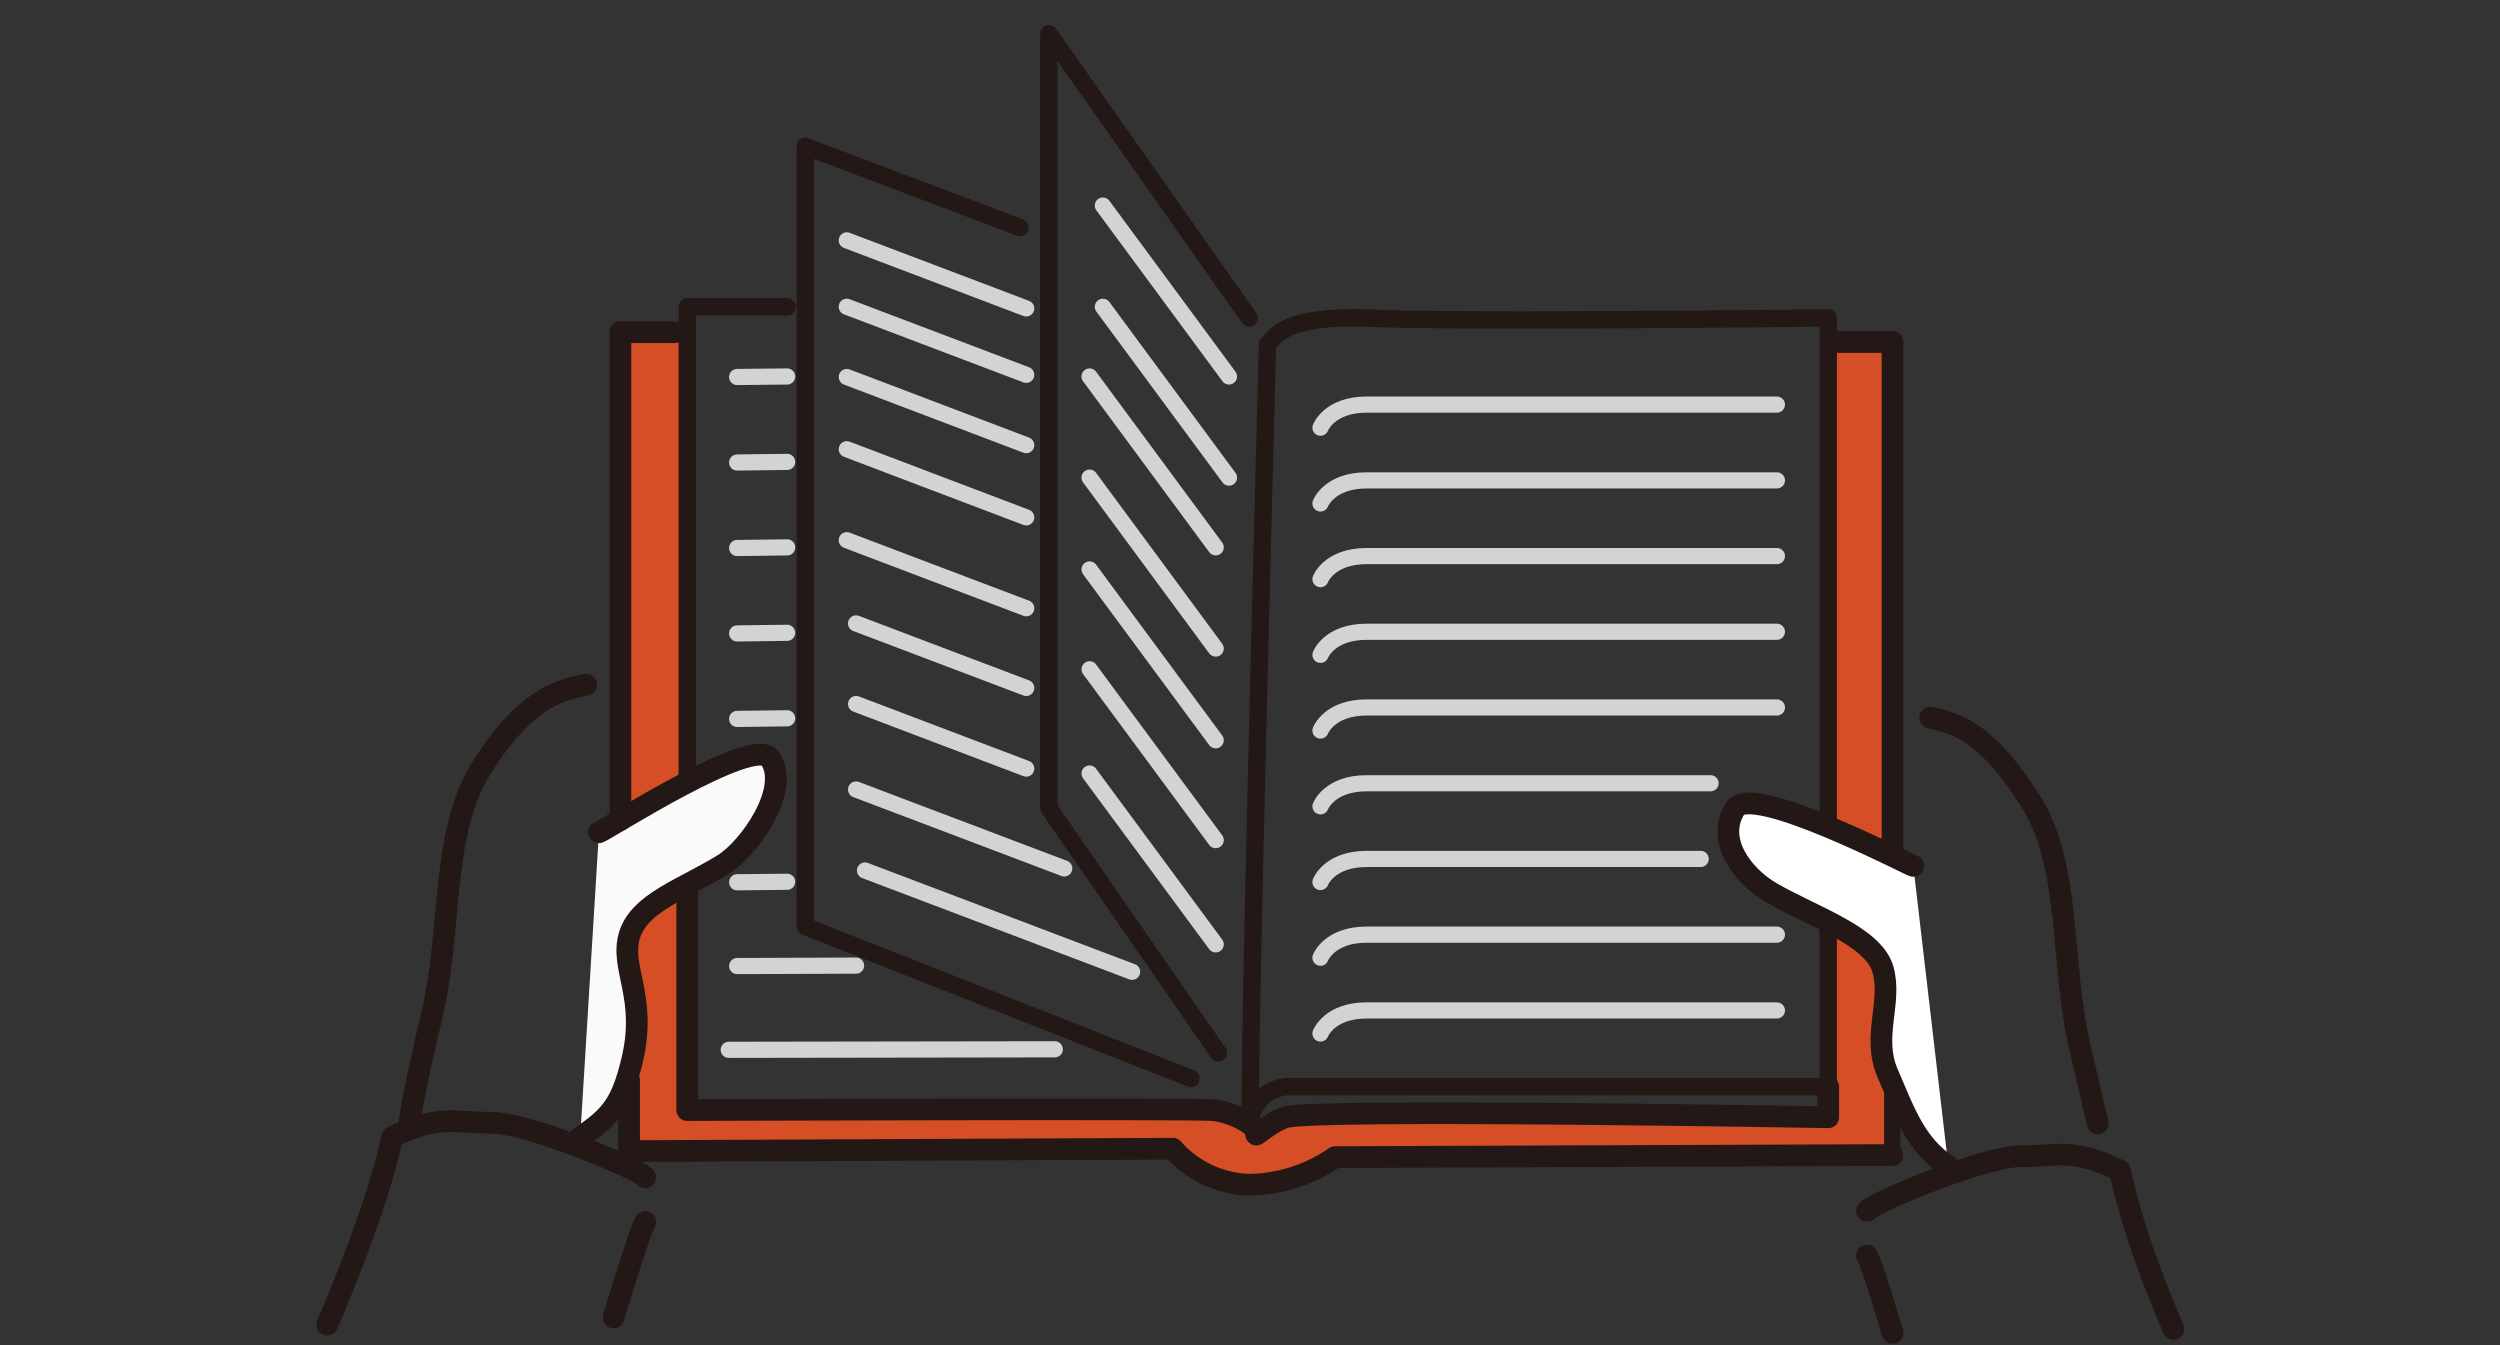
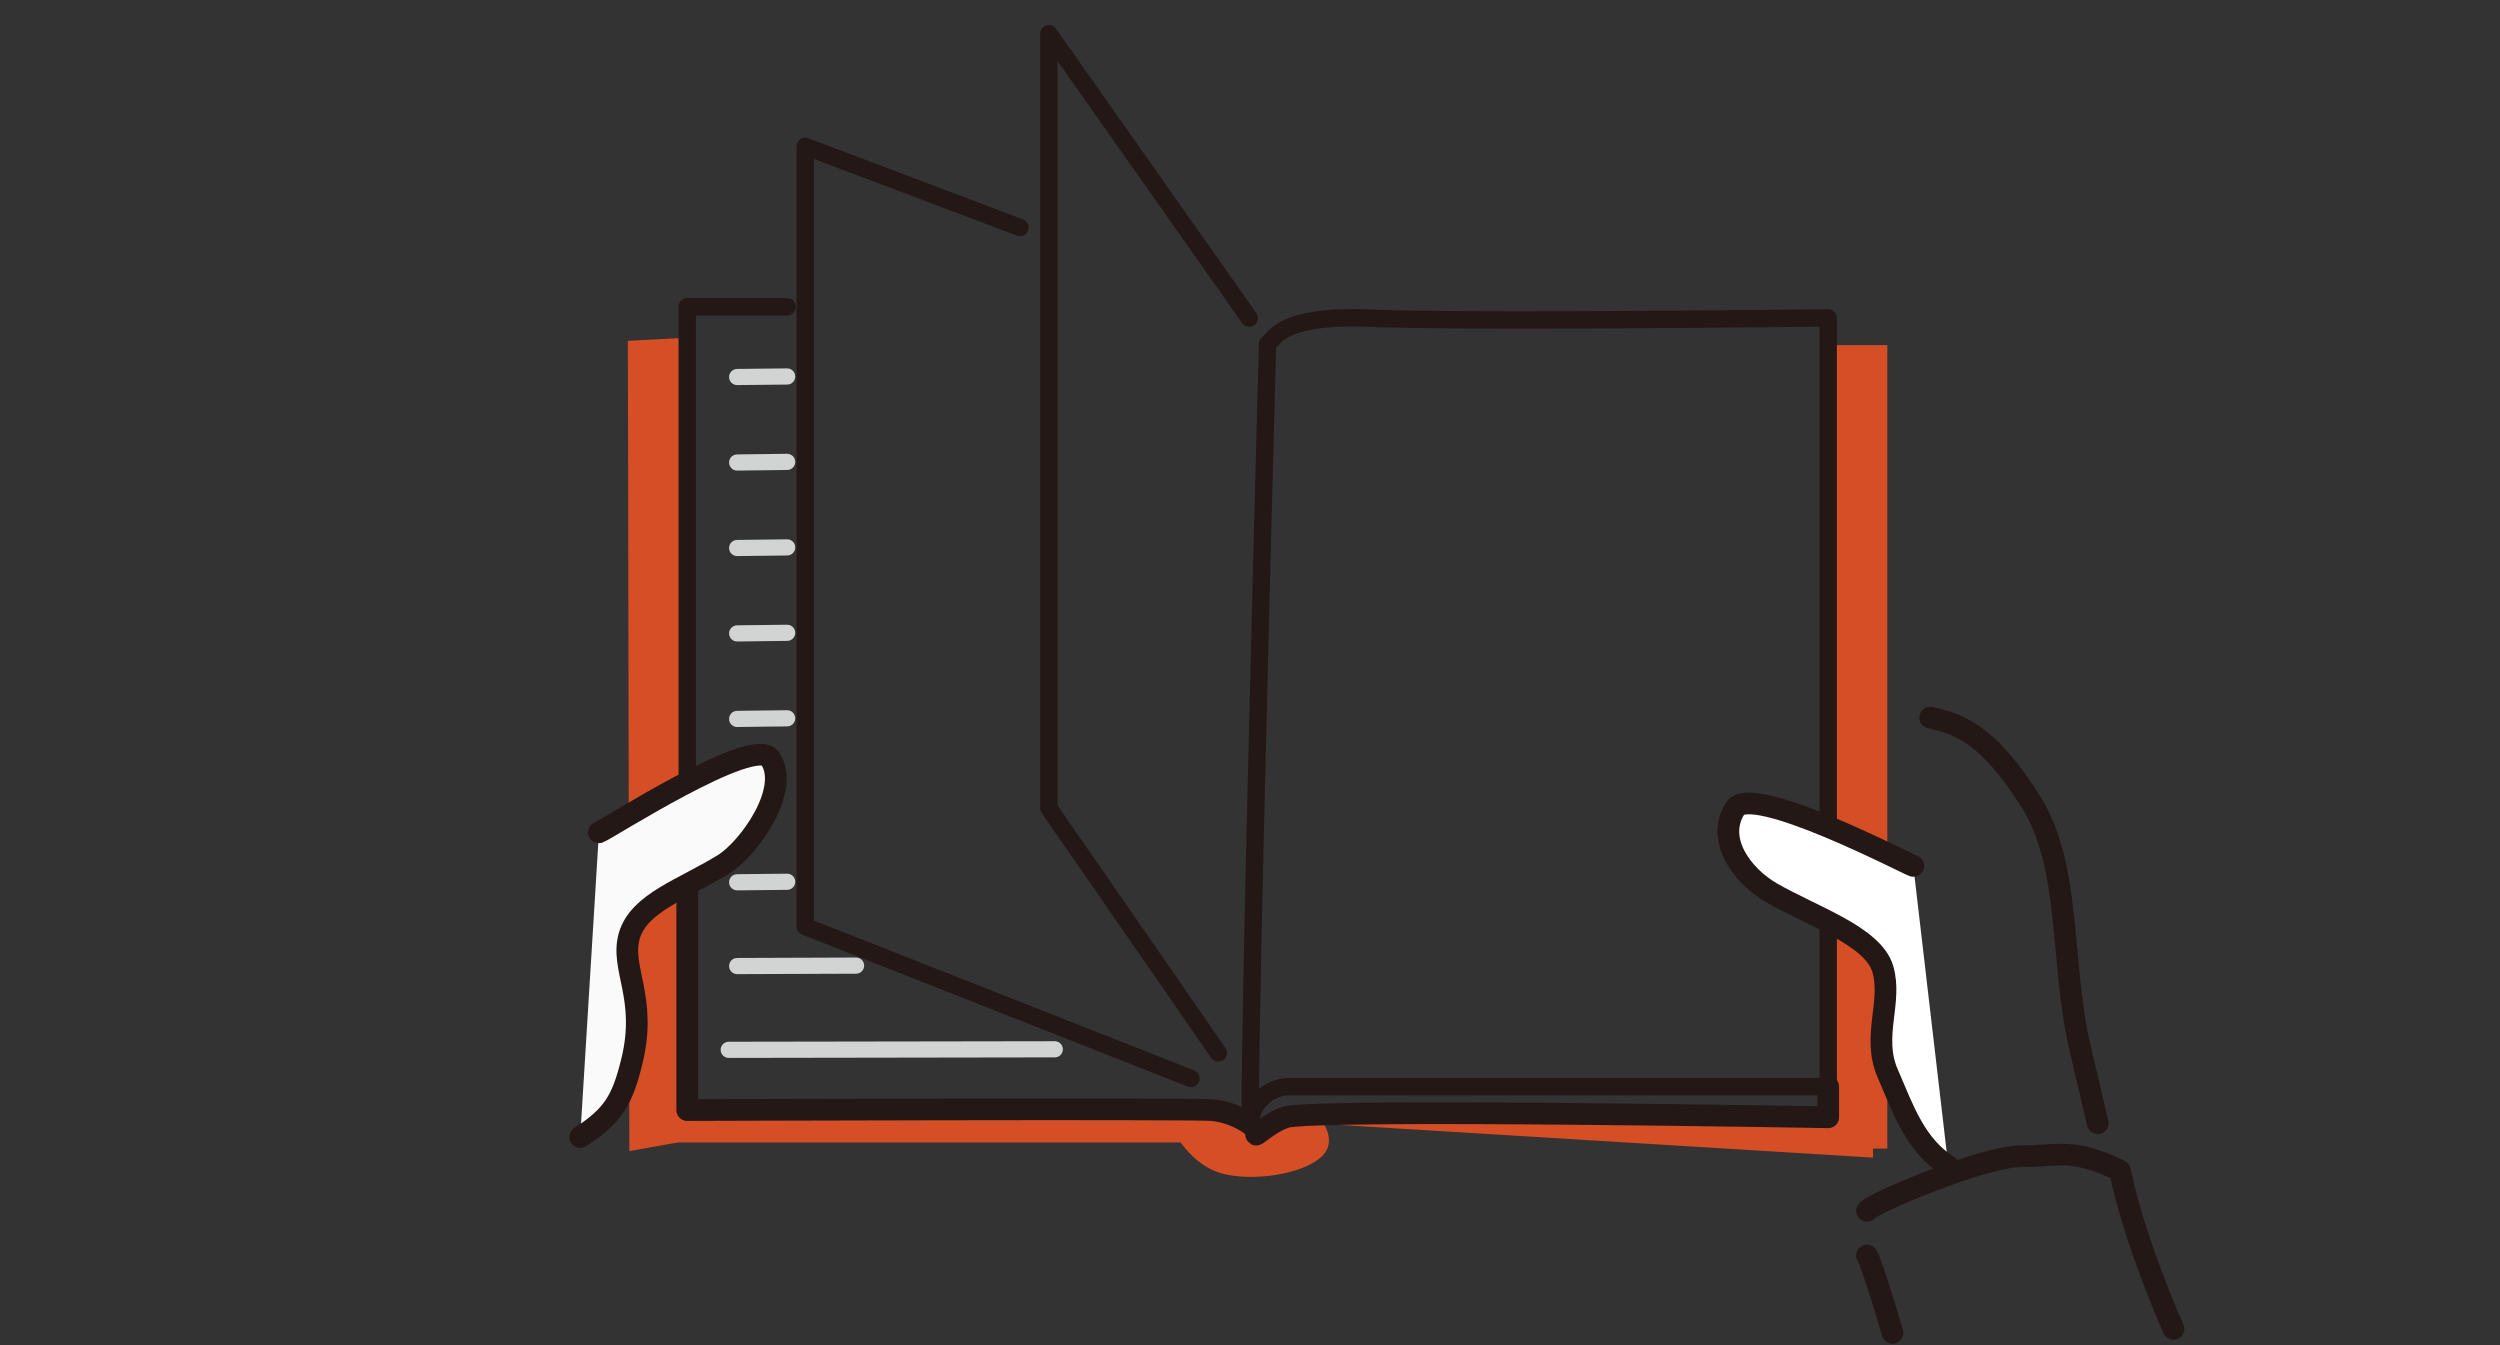
<svg xmlns="http://www.w3.org/2000/svg" width="288" height="155">
  <rect width="100%" height="100%" fill="#333333" stroke="none" />
-   <path fill="#d54e26" d="M72.77 127.66h64.43v3.95H72.77zm78.57 1.75h64.43v3.95h-64.43z" />
+   <path fill="#d54e26" d="M72.77 127.66h64.43v3.95H72.77zm78.57 1.75h64.43v3.95z" />
  <path fill="#d54e26" d="M78.1 131.61l-5.6 1-.17-93.35 6.39-.33-.62 92.68zm133.39-91.85h5.93v92.56h-5.93zm-76.06 90.95s1.95 3.67 5.56 4.53 8.94 0 11.13-1.88 0-4.43 0-4.43l-4-.22-3.21 2.23a5.7 5.7 0 00-1.6-1.53c-1.3-1-6.09-1.28-6.09-1.28h-1z" />
  <path d="M210.61 107.34v17.84h-61.87a4.58 4.58 0 00-4.62 3.51c-.54 1.62 1.9-89.07 1.9-89.07.82-.54 1.36-3.23 11.13-3 9.77.53 53.46 0 53.46 0v58.29m-66.7-58.27L120.83 3.88v89.21l19.52 28.2" fill="none" stroke="#231815" stroke-linecap="round" stroke-linejoin="round" stroke-width="2" />
  <path fill="none" stroke="#231815" stroke-linecap="round" stroke-linejoin="round" stroke-width="2" d="M117.5 26.21l-24.74-9.35v89.87l44.44 17.51" />
  <path d="M79.17 102.3v25.58s57.77-.2 60.43 0 5.54 2.06 5.15 2.7 1.43-1.25 3.35-1.87c3.24-1.05 62.51 0 62.51 0v-3.53" fill="none" stroke="#231815" stroke-linecap="round" stroke-linejoin="round" stroke-width="2.5" />
  <path fill="none" stroke="#231815" stroke-linecap="round" stroke-linejoin="round" stroke-width="2" d="M90.68 35.34H79.17v54.79" />
-   <path fill="none" stroke="#231815" stroke-linecap="round" stroke-linejoin="round" stroke-width="2.5" d="M218.02 98.61V39.4h-6.53M72.47 124.45v8.16h0l62.64-.28a12.17 12.17 0 008.91 4.15 17.77 17.77 0 009.78-3.18l64.19-.24h0" />
  <path d="M220.41 99.75c-.81-.27-18.65-9.6-20.53-6.6-2.27 3.63.87 7.75 4.13 9.66 4.73 2.75 11.77 5 12.89 8.82s-1.28 7.76.55 12 3.19 8.29 7 10.72" fill="#fff" stroke="#231815" stroke-linecap="round" stroke-linejoin="round" stroke-width="2.5" />
  <path d="M222.36 82.67c3.51.75 6.81 2.09 11.58 9.66s3.34 18.54 5.72 28.56l2 8.52m-26.58 10.08c.57-.86 13.43-6.29 17.71-6.29s6-1 11.43 1.66c1.72 8.34 6.16 18.23 6.16 18.23m-35.3-8.46c.57.86 2.94 8.92 2.94 8.92" fill="none" stroke="#231815" stroke-linecap="round" stroke-linejoin="round" stroke-width="2.5" />
  <path d="M69 95.88c.81-.27 17.83-11.22 19.71-8.51 2.44 3.51-2.4 10.37-5.36 12.2-4.66 2.87-9.71 4.41-10.84 8.19s2.11 7.12.27 14.55c-1.09 4.43-2.16 6.25-5.94 8.68" fill="#fafafa" stroke="#231815" stroke-linecap="round" stroke-linejoin="round" stroke-width="2.5" />
-   <path d="M67.54 78.88c-3.52.64-7.31 2-12.07 9.58S52.13 107 49.74 117s-2.56 12.32-2.56 12.32m27.15 6.3c-.57-.86-13.43-6.28-17.72-6.28s-6-1-11.43 1.65c-1.71 8.35-7.48 21.61-7.48 21.61m36.63-11.83c-.57.85-3.65 11-3.65 11" fill="none" stroke="#231815" stroke-linecap="round" stroke-linejoin="round" stroke-width="2.5" />
-   <path d="M152.12 49.27s1-2.66 5.32-2.66h47.26M152.12 58s1-2.66 5.32-2.66h47.26m-52.58 11.38s1-2.66 5.32-2.66h47.26m-52.58 11.38s1-2.66 5.32-2.66h47.26m-52.58 11.38s1-2.66 5.32-2.66h47.26m-52.58 11.39s1-2.66 5.32-2.66h39.62m-44.94 11.38s1-2.66 5.32-2.66h38.48m-43.8 11.38s1-2.66 5.32-2.66h47.26m-52.58 11.39s1-2.66 5.32-2.66h47.26m-77.65-92.72l14.53 19.69m-14.53-8.03l14.53 19.68m-16.06-11.65l14.53 19.68m-14.53-8.03l14.53 19.69m-14.53-9.11l14.53 19.68m-14.53-8.18l14.53 19.68m-14.53-7.67l14.53 19.68m-40.4-8.51l30.77 11.67m-31.8-21l23.98 9.09M98.62 81.1l19.6 7.44m-19.6-16.72l19.6 7.43M97.55 62.23l20.67 7.84M97.55 51.75l20.67 7.85M97.55 43.43l20.67 7.85M97.55 35.34l20.67 7.84M97.55 27.69l20.67 7.84" fill="none" stroke="#d2d4d3" stroke-linecap="round" stroke-linejoin="round" stroke-width="1.862" />
-   <path fill="none" stroke="#231815" stroke-linecap="round" stroke-linejoin="round" stroke-width="2.5" d="M72.06 38.27h5.68-6.27v56.19" />
-   <path fill="none" stroke="#231815" stroke-linecap="round" stroke-linejoin="round" stroke-width="1.862" d="M217.98 132.9v-8.15" />
  <path fill="none" stroke="#d2d4d3" stroke-linecap="round" stroke-linejoin="round" stroke-width="1.862" d="M84.92 43.43l5.76-.06m-5.76 9.91l5.76-.07m-5.76 9.92l5.76-.07m-5.76 9.91l5.76-.07m-5.76 9.92l5.76-.07m-5.76 18.89l5.76-.06m-5.76 9.71l13.7-.05m-14.67 9.7l37.56-.06" />
</svg>